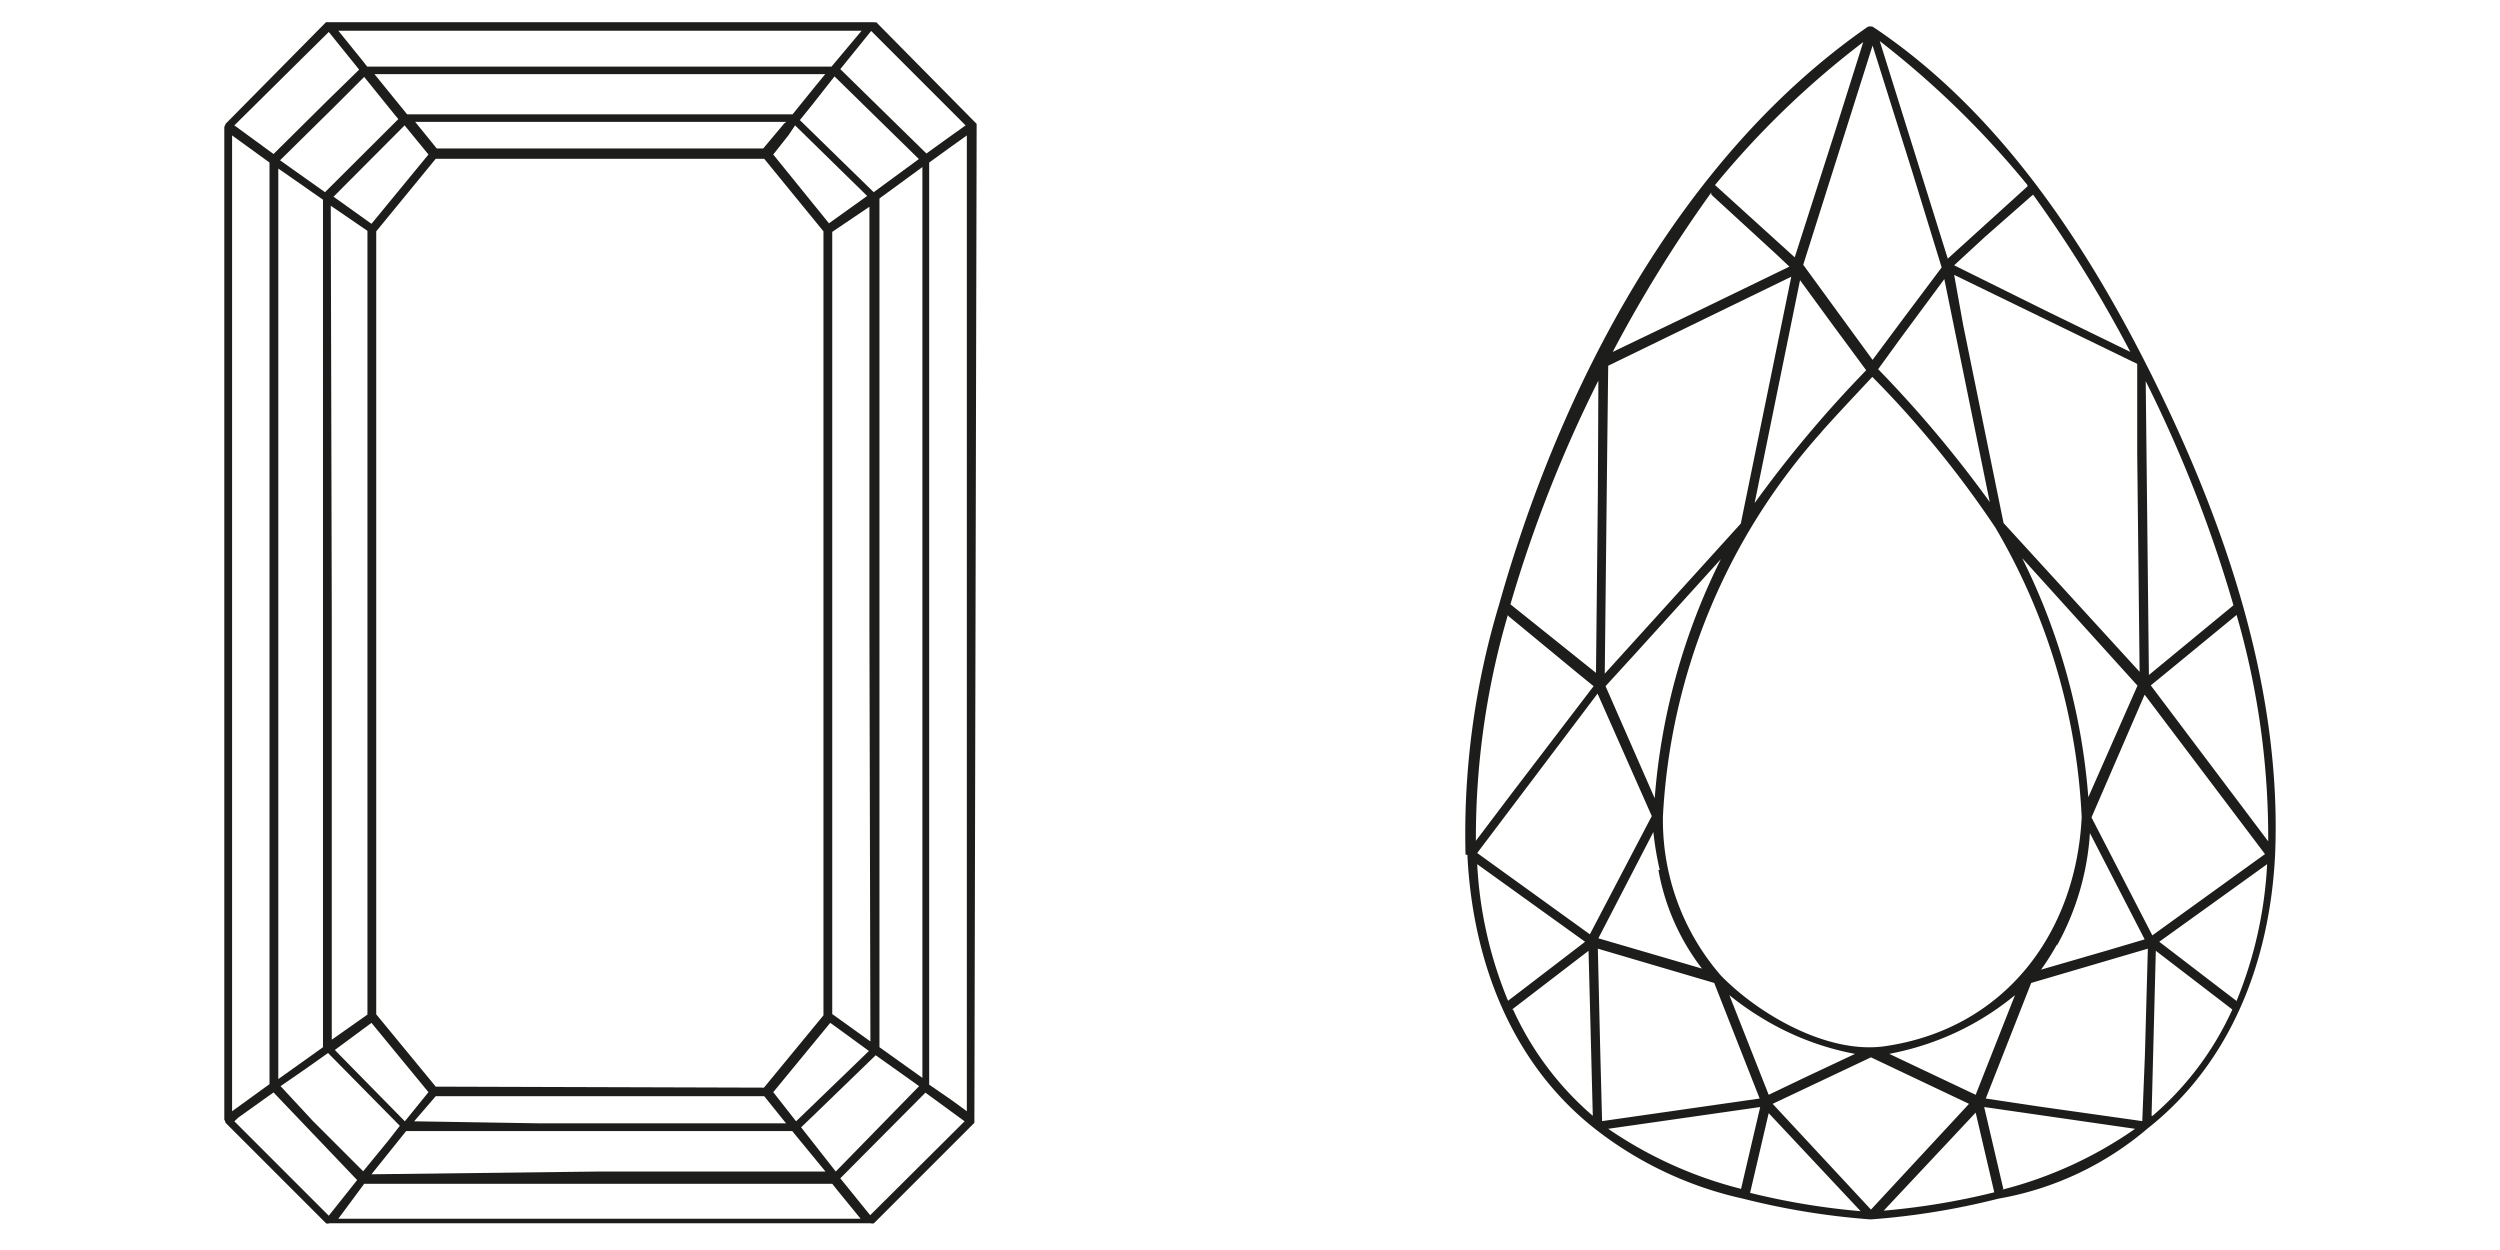
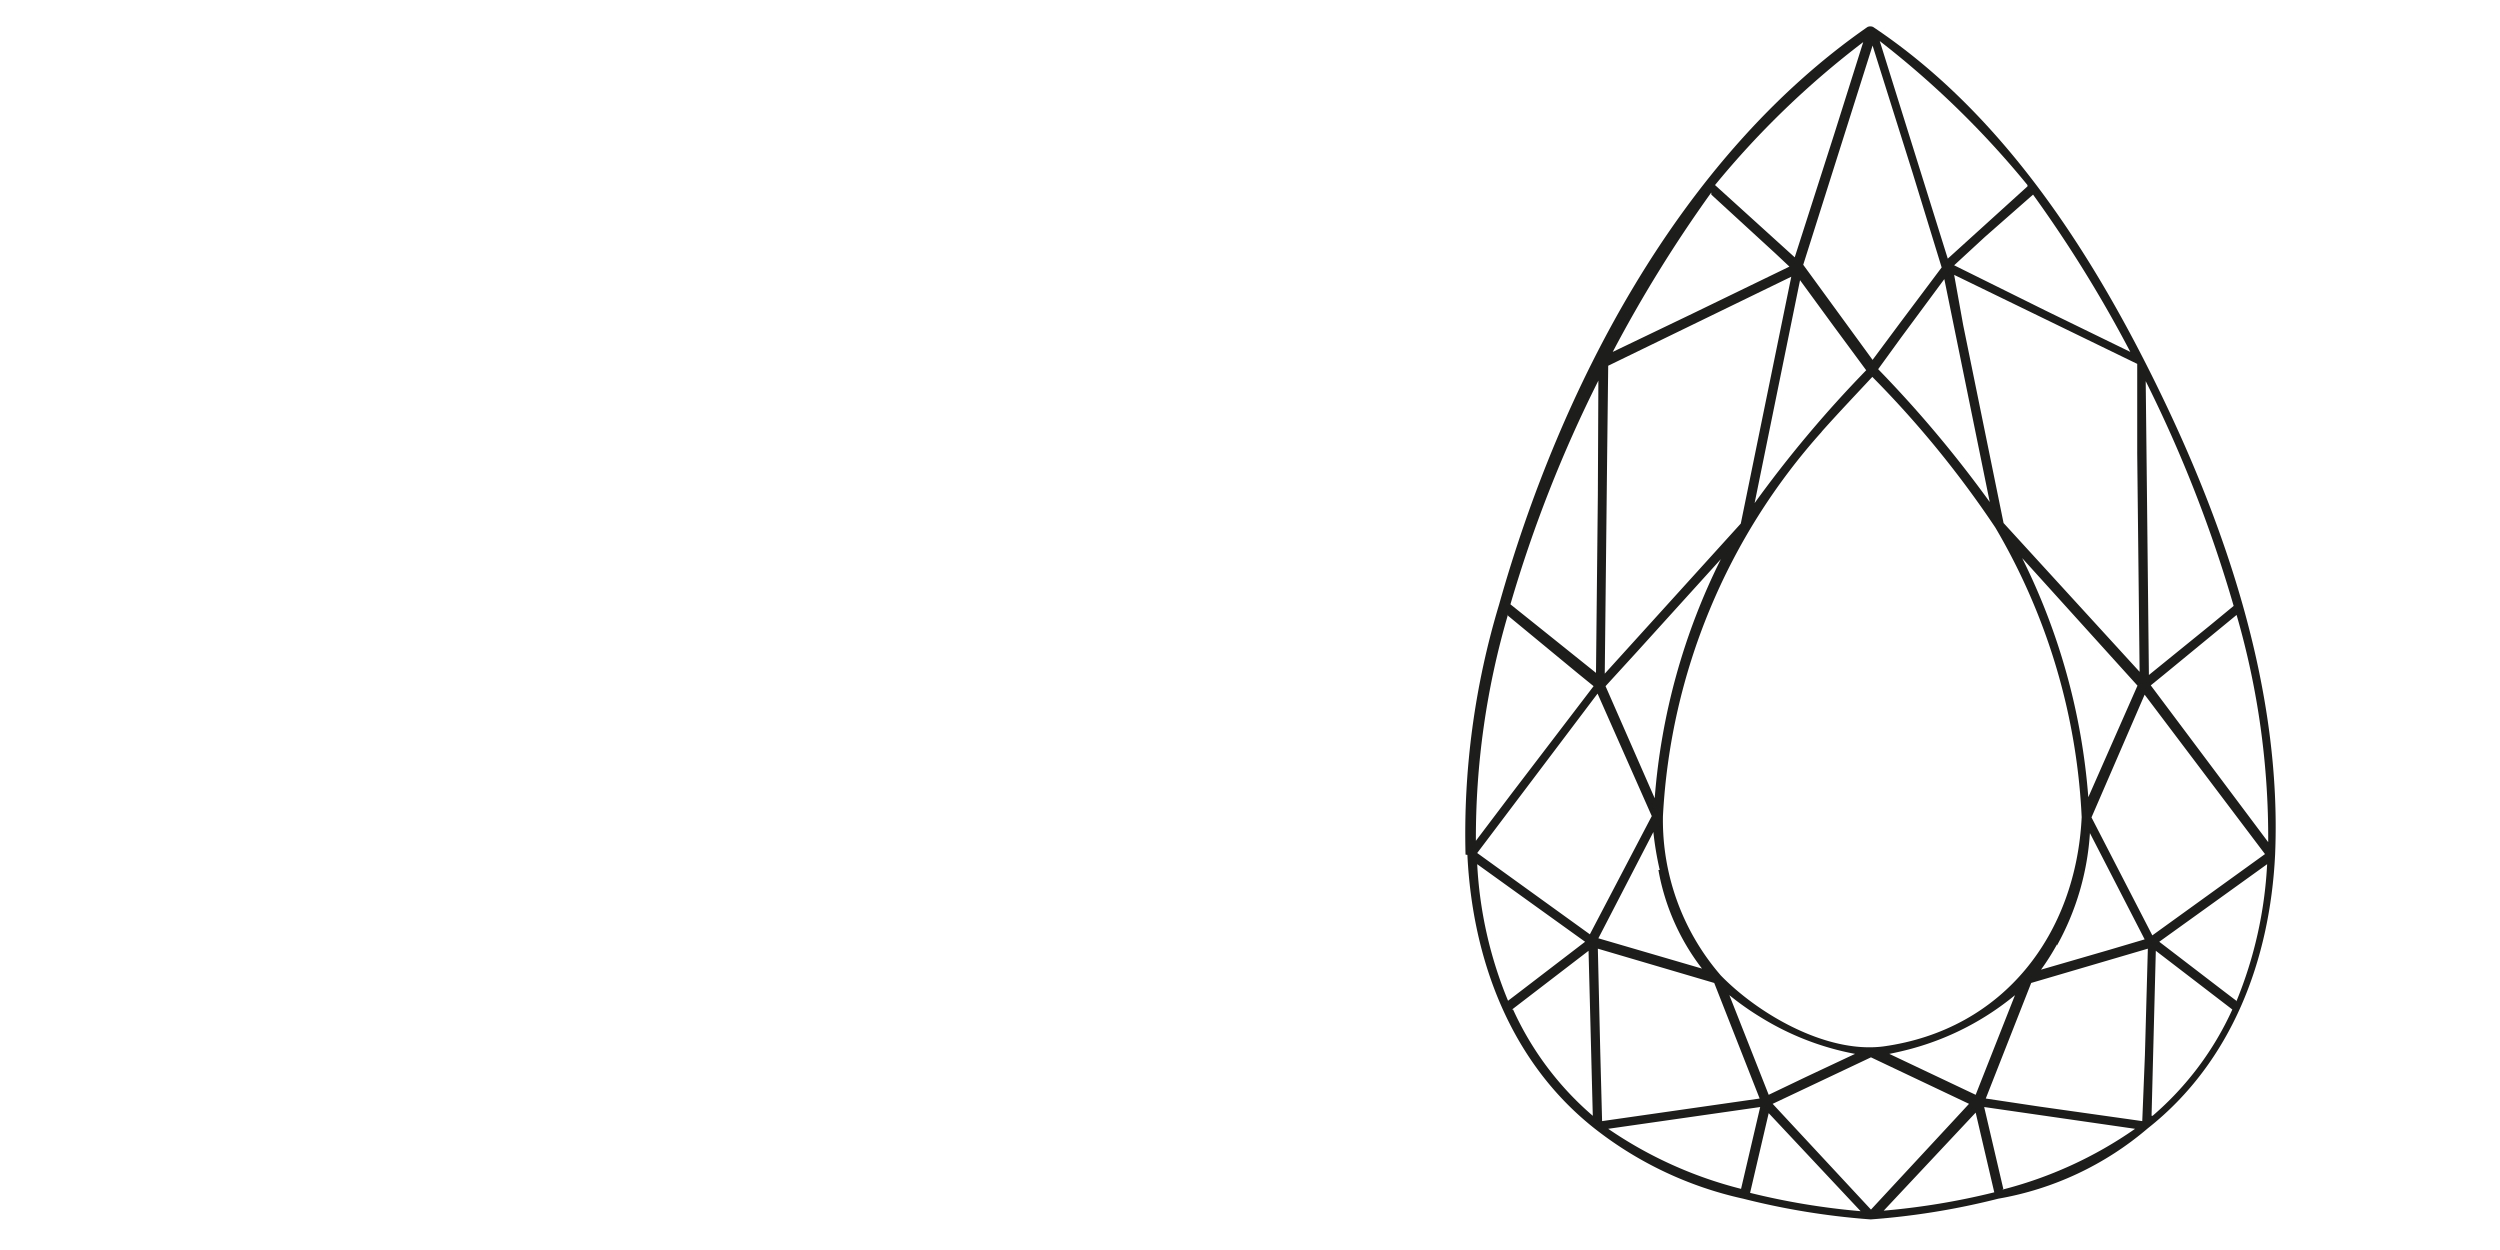
<svg xmlns="http://www.w3.org/2000/svg" id="Layer_1" data-name="Layer 1" viewBox="0 0 300 150">
  <defs>
    <style>.cls-1{fill:#1d1d1b;}</style>
  </defs>
-   <path class="cls-1" d="M117.197,15.227V14.865L105.144,2.661a.783.783,0,0,1-.362,0H39.121L27.067,14.865a1.84,1.84,0,0,1-.151.362V134.375a.996.996,0,0,1,.151.362L39.121,146.79a.452.452,0,0,0,.392,0h64.968a.572.572,0,0,0,.392,0l12.053-12.053v-.362ZM27.851,16.251l4.49,3.254v110.59l-4.49,3.254Zm88.02-1.205-2.531,1.808-2.17,1.567L100.835,8.296l3.706-4.58ZM52.289,130.397l-7.142-8.678V27.762l7.142-8.709H91.704l7.112,8.709v94.077l-7.142,8.678ZM39.693,24.689l4.4,3.013v94.047l-4.279,3.013V74.288Zm4.882,98.055,6.84,8.317-2.833,3.495-8.407-8.558Zm6.84-104.202-6.84,8.317-4.55-3.255,8.528-8.558ZM104.27,126.118l-8.739,8.437L92.789,131.06l6.84-8.317,1.296.934ZM95.41,15.046l8.648,8.468-4.58,3.284-6.69-8.257,1.838-2.32Zm9.04,109.927-4.58-3.284V27.823l4.46-3.013V75.072ZM100.141,9.17l10.125,9.914-5.424,3.978L95.983,14.413,97.49,12.545Zm-6.027,5.635-2.531,3.013H52.41l-2.591-3.194H94.356Zm-44.417,119.751,2.591-3.013H91.704l2.622,3.254H64.554Zm46.436.723,1.477-1.416,7.473-7.232,5.213,3.706-10.004,10.245Zm9.402-9.613V23.815l5.153-3.767V129.343h0ZM99.026,8.899l-1.115,1.356L95.109,13.72H48.854L44.937,8.899ZM38.759,23.965v101.701l-5.364,3.827V20.229l.573.392ZM33.667,130.337l3.013-2.079,2.682-1.898,8.618,8.739-1.386,1.778-3.013,3.676-6.027-6.027ZM44.575,140.914l4.159-5.183H95.079l.211.271,3.767,4.58h-27.12ZM99.78,7.995H44.063L43.4,7.151,40.597,3.685h62.798ZM43.701,9.23l3.526,4.369.573.693L39,23.061,35.384,20.5l-1.778-1.266,6.449-6.358Zm0,132.829H99.87l.723.904,2.682,3.285H40.597Zm60.719,3.767-3.586-4.43L111.05,131.12l4.701,3.435Zm7.081-15.669V19.506l2.622-1.898,1.898-1.356V133.35l-1.898-1.386ZM39.452,3.836l3.646,4.52-3.767,3.676L32.823,18.481l-4.701-3.435ZM28.604,134.104l4.219-3.013L42.857,141.607l-3.405,4.279-11.33-11.33Z" />
-   <path class="cls-1" d="M176.087,102.586h0c.606,12.562,5.165,24.869,15.272,32.84a44.221,44.221,0,0,0,17.823,8.417h0a88.546,88.546,0,0,0,15.304,2.487h0a88.547,88.547,0,0,0,15.304-2.487,37.463,37.463,0,0,0,17.951-8.449c10.107-7.971,14.666-20.278,15.272-32.84h0c.829-19.577-5.803-39.249-14.348-56.594-7.971-16.197-18.588-32.521-33.892-42.724h0a.828.828,0,0,0-.669,0C201.466,18.955,187.182,46.63,179.881,72.583h0a95.27,95.27,0,0,0-4.017,29.971ZM180.965,73.89l8.385,6.919,1.881,1.53-9.884,12.945-4.241,5.612a95.302,95.302,0,0,1,3.858-27.165Zm24.391-50.536,7.748,7.11,1.626,1.53-11.638,5.644L193.527,42.23A162.091,162.091,0,0,1,205.356,23.1Zm38.611,0a154.888,154.888,0,0,1,11.67,18.875l-10.203-4.974-10.936-5.42,3.699-3.412Zm13.104,111.179L244.669,132.78l-6.377-.957,5.452-13.869,13.997-4.113-.351,12.754Zm-65.043-8.449-.287-12.243,13.965,4.113,5.452,13.87-18.907,2.71Zm4.368-47.826,10.107-11.159a77.571,77.571,0,0,0-7.939,28.695L192.666,82.34Zm22.127-26.368c2.009-2.264,4.081-4.432,6.154-6.664A121.835,121.835,0,0,1,239.44,63.305h0a75.406,75.406,0,0,1,10.362,34.753c-.67,13.933-9.278,25.507-23.817,27.516-6.791.861-14.954-3.858-19.481-8.513a28.44,28.44,0,0,1-6.951-19.13,74.959,74.959,0,0,1,19.13-46.2Zm-7.301,70.144a33.095,33.095,0,0,0,11.383,4.432l-5.835,2.742-4.527,2.168L207.524,119.42A33.599,33.599,0,0,0,211.223,122.035Zm18.333,3.762a33.128,33.128,0,0,0,12.243-6.377L237.08,131.377l-10.362-4.91C227.675,126.275,228.631,126.052,229.556,125.797Zm17.281-12.339A31.884,31.884,0,0,0,250.79,99.971l6.568,12.754L253.054,114l-8.13,2.359a28.468,28.468,0,0,0,1.913-3.029Zm-47.826-9.055a27.133,27.133,0,0,0,5.229,11.829l-12.435-3.635,6.6-12.754a37.771,37.771,0,0,0,.765,4.559Zm51.588-8.736A77.572,77.572,0,0,0,242.66,66.972l13.838,15.304Zm-52.385,2.264-7.429,14.188-13.519-9.756,14.443-19.13Zm14.507,34.53,11.797-5.58,11.765,5.58-1.562,1.69-10.203,11Zm38.26-34.371,6.377-14.73,14.443,19.13-13.519,9.756ZM240.428,62.763h0L235.582,39.01l-1.084-6.026,21.968,10.681V54.441l.287,26.177Zm-7.11-29.269,5.452,26.75a142.348,142.348,0,0,0-13.391-15.942l2.774-3.826ZM223.944,44.43A142.327,142.327,0,0,0,210.553,60.371l5.452-26.75,3.986,5.452Zm-30.959-.542,21.968-10.681-6.058,29.62L192.571,80.841l.287-26.177Zm30.29,101.454a85.296,85.296,0,0,1-13.264-2.2l2.232-9.565ZM237.08,133.513l2.232,9.565a85.293,85.293,0,0,1-13.264,2.2ZM232.999,32.091l-4.878,6.504-3.412,4.591-8.322-11.414,8.322-26.304,4.814,15.304Zm-48.91,76.521,6.122,4.4-7.78,5.962-1.467,1.116a49.388,49.388,0,0,1-3.699-16.388Zm-2.646,12.53,9.182-7.046.51,19.8a36.921,36.921,0,0,1-9.565-12.754Zm29.779,11.701-2.296,9.82a49.707,49.707,0,0,1-15.942-7.206Zm29.174,9.82-2.296-9.82,18.11,2.615a48.974,48.974,0,0,1-15.942,7.301Zm17.791-8.768.51-19.8,9.183,7.046a36.858,36.858,0,0,1-9.565,12.754ZM268.358,120.09l-1.467-1.116-7.78-5.962,6.122-4.4,6.823-4.91a49.93,49.93,0,0,1-3.699,16.484Zm3.826-19.13L258.092,82.244,259.622,81l8.768-7.206a95.907,95.907,0,0,1,3.794,27.261Zm-4.145-28.345-2.901,2.391L257.868,81l-.223-20.788-.16-14.475a159.409,159.409,0,0,1,10.553,26.974ZM243.298,22.366l-9.565,8.672L225.57,4.926a109.516,109.516,0,0,1,17.727,17.281Zm-19.672-17.44L220.15,15.958l-4.783,14.921-9.565-8.672a105.724,105.724,0,0,1,17.823-17.185ZM191.742,59.415l-.223,21.33L184.44,75.07l-3.188-2.551a159.135,159.135,0,0,1,10.553-26.846Z" />
+   <path class="cls-1" d="M176.087,102.586h0c.606,12.562,5.165,24.869,15.272,32.84a44.221,44.221,0,0,0,17.823,8.417h0a88.546,88.546,0,0,0,15.304,2.487h0a88.547,88.547,0,0,0,15.304-2.487,37.463,37.463,0,0,0,17.951-8.449c10.107-7.971,14.666-20.278,15.272-32.84h0c.829-19.577-5.803-39.249-14.348-56.594-7.971-16.197-18.588-32.521-33.892-42.724h0a.828.828,0,0,0-.669,0C201.466,18.955,187.182,46.63,179.881,72.583h0a95.27,95.27,0,0,0-4.017,29.971ZM180.965,73.89l8.385,6.919,1.881,1.53-9.884,12.945-4.241,5.612a95.302,95.302,0,0,1,3.858-27.165Zm24.391-50.536,7.748,7.11,1.626,1.53-11.638,5.644L193.527,42.23A162.091,162.091,0,0,1,205.356,23.1Zm38.611,0a154.888,154.888,0,0,1,11.67,18.875l-10.203-4.974-10.936-5.42,3.699-3.412Zm13.104,111.179L244.669,132.78l-6.377-.957,5.452-13.869,13.997-4.113-.351,12.754Zm-65.043-8.449-.287-12.243,13.965,4.113,5.452,13.87-18.907,2.71Zm4.368-47.826,10.107-11.159a77.571,77.571,0,0,0-7.939,28.695L192.666,82.34Zm22.127-26.368c2.009-2.264,4.081-4.432,6.154-6.664A121.835,121.835,0,0,1,239.44,63.305h0a75.406,75.406,0,0,1,10.362,34.753c-.67,13.933-9.278,25.507-23.817,27.516-6.791.861-14.954-3.858-19.481-8.513a28.44,28.44,0,0,1-6.951-19.13,74.959,74.959,0,0,1,19.13-46.2Zm-7.301,70.144a33.095,33.095,0,0,0,11.383,4.432l-5.835,2.742-4.527,2.168L207.524,119.42A33.599,33.599,0,0,0,211.223,122.035Zm18.333,3.762a33.128,33.128,0,0,0,12.243-6.377L237.08,131.377l-10.362-4.91C227.675,126.275,228.631,126.052,229.556,125.797Zm17.281-12.339A31.884,31.884,0,0,0,250.79,99.971l6.568,12.754L253.054,114l-8.13,2.359a28.468,28.468,0,0,0,1.913-3.029Zm-47.826-9.055a27.133,27.133,0,0,0,5.229,11.829l-12.435-3.635,6.6-12.754a37.771,37.771,0,0,0,.765,4.559Zm51.588-8.736A77.572,77.572,0,0,0,242.66,66.972l13.838,15.304Zm-52.385,2.264-7.429,14.188-13.519-9.756,14.443-19.13Zm14.507,34.53,11.797-5.58,11.765,5.58-1.562,1.69-10.203,11Zm38.26-34.371,6.377-14.73,14.443,19.13-13.519,9.756ZM240.428,62.763h0L235.582,39.01l-1.084-6.026,21.968,10.681V54.441l.287,26.177Zm-7.11-29.269,5.452,26.75a142.348,142.348,0,0,0-13.391-15.942l2.774-3.826ZM223.944,44.43A142.327,142.327,0,0,0,210.553,60.371l5.452-26.75,3.986,5.452Zm-30.959-.542,21.968-10.681-6.058,29.62L192.571,80.841l.287-26.177Zm30.29,101.454a85.296,85.296,0,0,1-13.264-2.2l2.232-9.565ZM237.08,133.513l2.232,9.565a85.293,85.293,0,0,1-13.264,2.2ZM232.999,32.091l-4.878,6.504-3.412,4.591-8.322-11.414,8.322-26.304,4.814,15.304Zm-48.91,76.521,6.122,4.4-7.78,5.962-1.467,1.116a49.388,49.388,0,0,1-3.699-16.388Zm-2.646,12.53,9.182-7.046.51,19.8a36.921,36.921,0,0,1-9.565-12.754Zm29.779,11.701-2.296,9.82a49.707,49.707,0,0,1-15.942-7.206Zm29.174,9.82-2.296-9.82,18.11,2.615a48.974,48.974,0,0,1-15.942,7.301Zm17.791-8.768.51-19.8,9.183,7.046a36.858,36.858,0,0,1-9.565,12.754ZM268.358,120.09l-1.467-1.116-7.78-5.962,6.122-4.4,6.823-4.91a49.93,49.93,0,0,1-3.699,16.484m3.826-19.13L258.092,82.244,259.622,81l8.768-7.206a95.907,95.907,0,0,1,3.794,27.261Zm-4.145-28.345-2.901,2.391L257.868,81l-.223-20.788-.16-14.475a159.409,159.409,0,0,1,10.553,26.974ZM243.298,22.366l-9.565,8.672L225.57,4.926a109.516,109.516,0,0,1,17.727,17.281Zm-19.672-17.44L220.15,15.958l-4.783,14.921-9.565-8.672a105.724,105.724,0,0,1,17.823-17.185ZM191.742,59.415l-.223,21.33L184.44,75.07l-3.188-2.551a159.135,159.135,0,0,1,10.553-26.846Z" />
</svg>